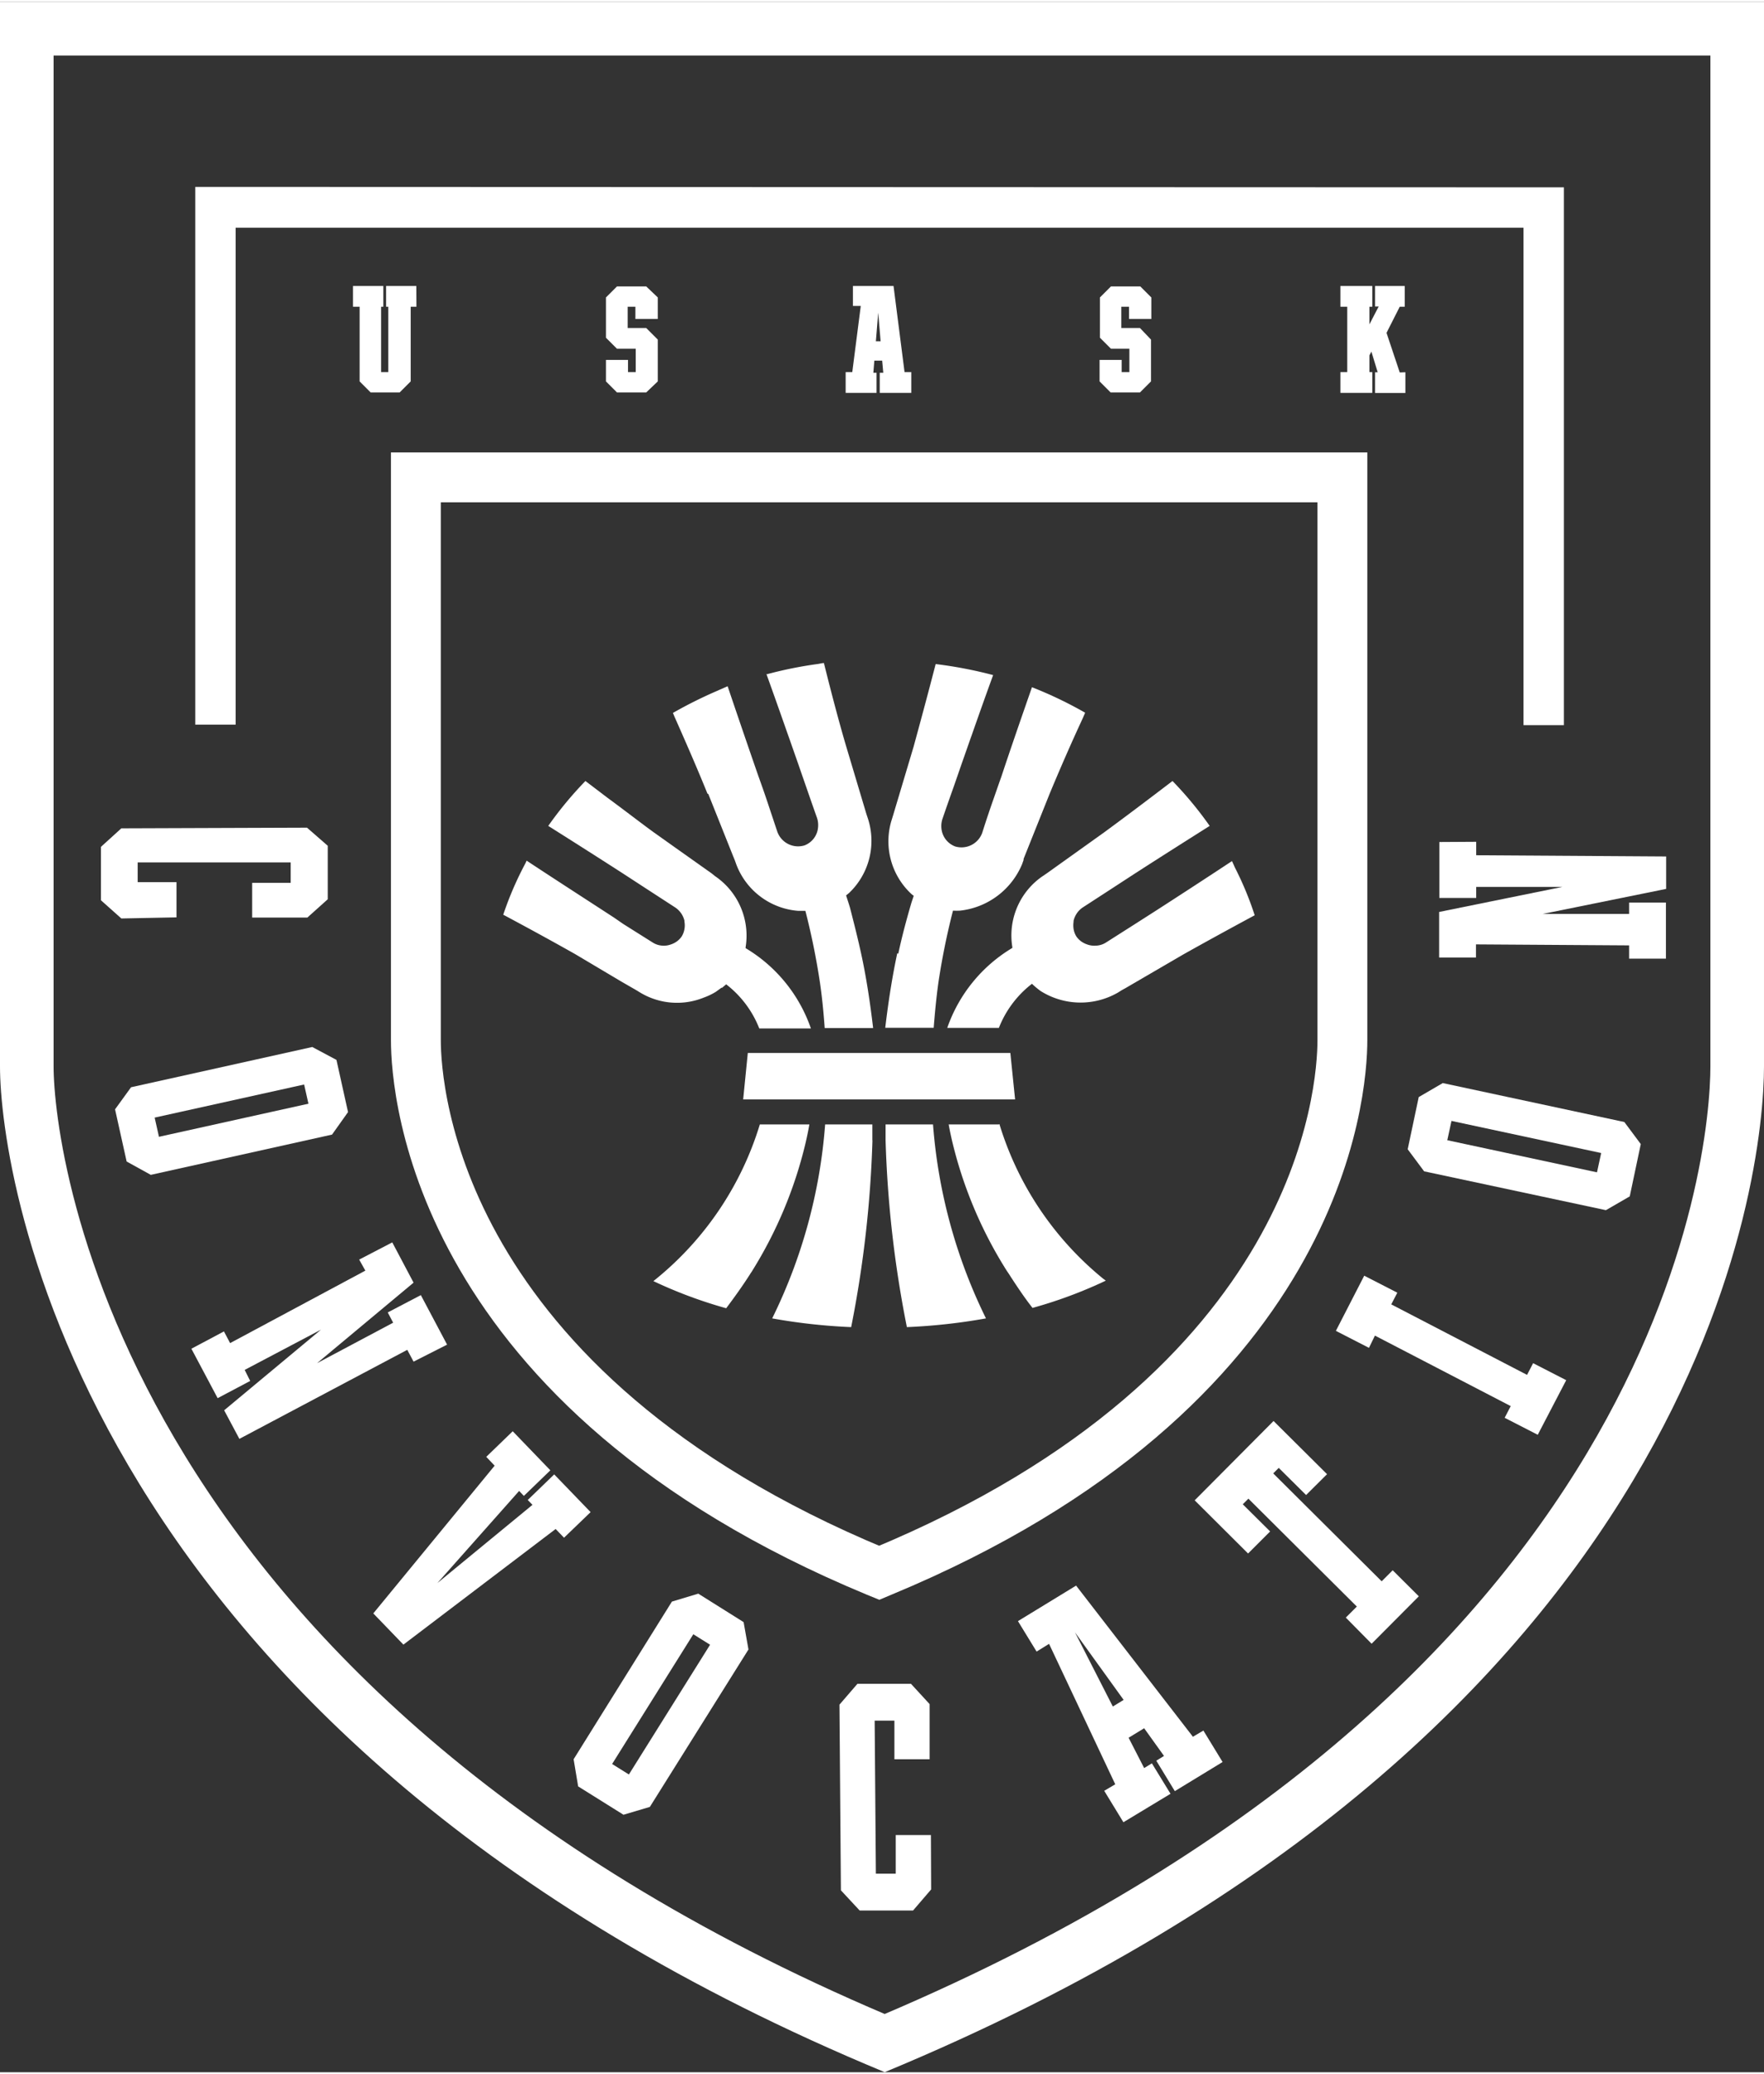
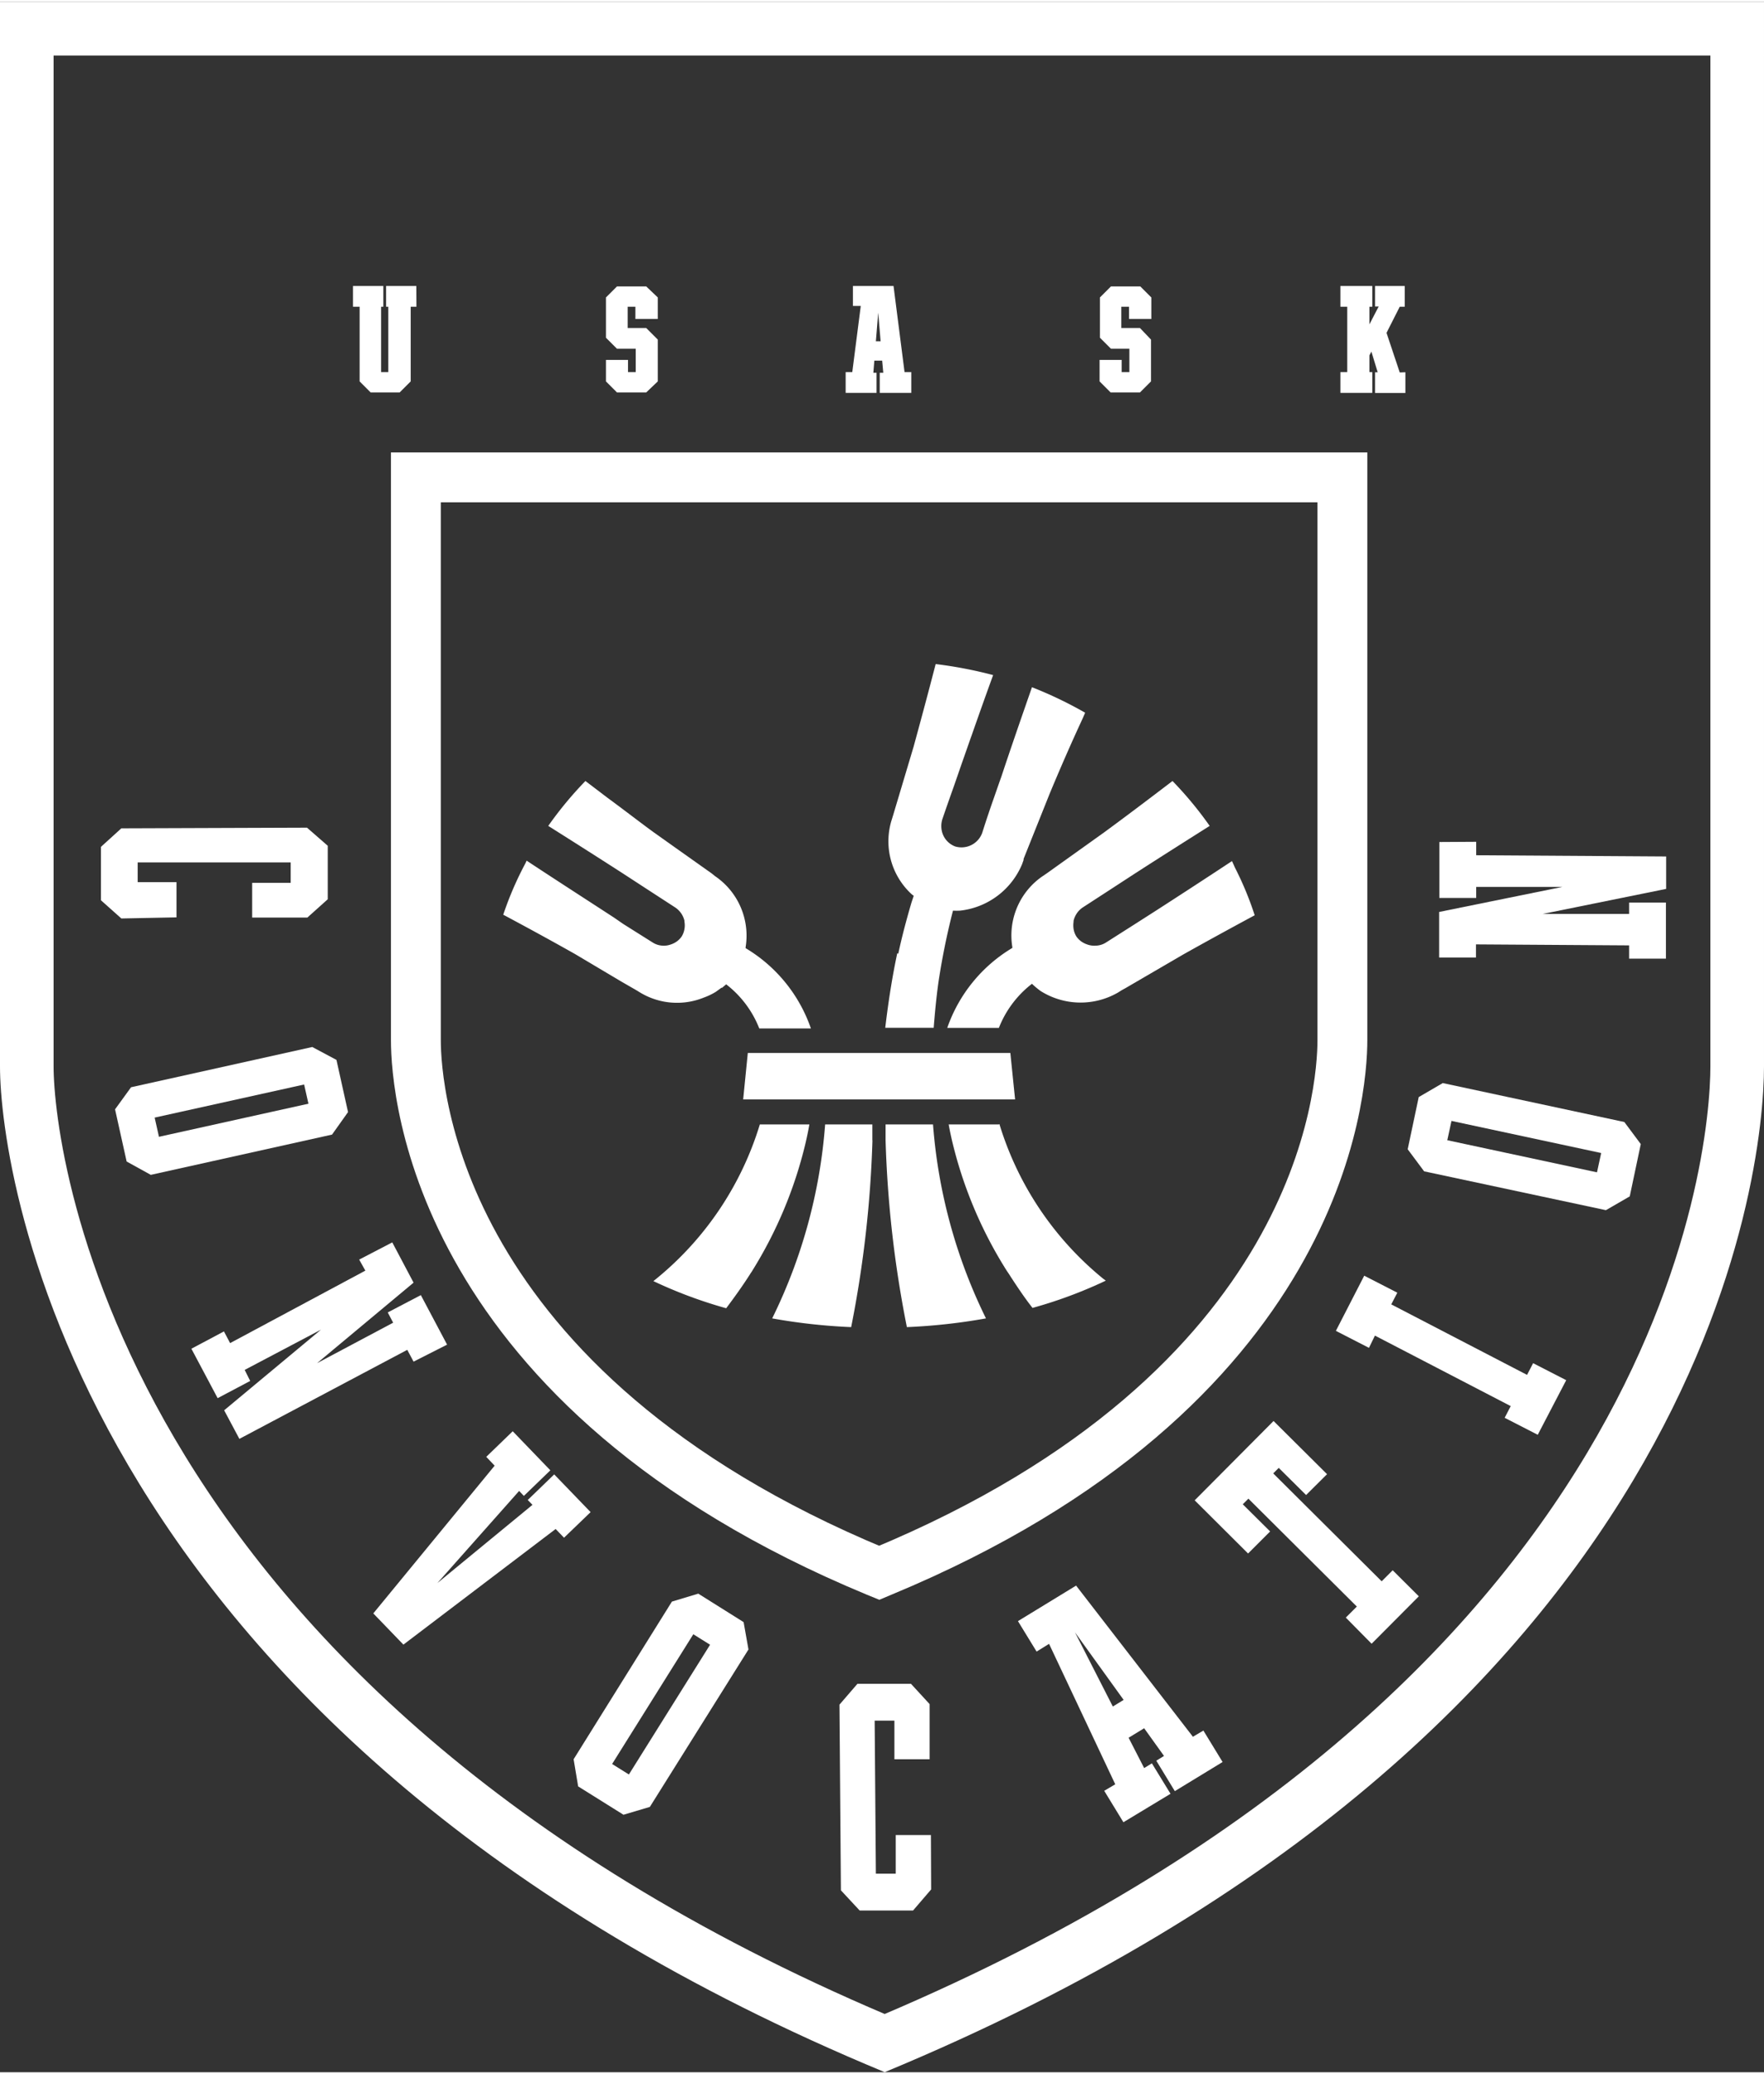
<svg xmlns="http://www.w3.org/2000/svg" id="Layer_1" data-name="Layer 1" width="2.22in" height="2.61in" viewBox="0 0 159.91 187.66">
  <rect x="0" y="0" width="159.91" height="187.66" fill="#333333" stroke="none" />
  <defs>
    <style>.cls-1,.cls-3{fill:none;}.cls-1,.cls-3,.cls-4{stroke:#fff;stroke-miterlimit:10;}.cls-1{stroke-width:4.86px;}.cls-2,.cls-4{fill:#fff;}.cls-3{stroke-width:4.52px;}.cls-4{stroke-width:1.5px;}</style>
  </defs>
  <path class="cls-1" d="M79.24,185.42c73.56-30.5,78.24-80.2,78.24-88.92V2.43H2.43V96.5h0c0,8.87,6.5,59,78.73,88.92" />
  <path class="cls-2" d="M11,83.08,9.15,81.43l0-4.84L11,74.91l16.83-.06,1.88,1.64,0,4.85L27.86,83l-5,0V79.85l3.49,0V78l-13.87,0v1.79H16v3.19Z" />
  <path class="cls-2" d="M30.1,102.67l-16.43,3.65-2.19-1.21-1.05-4.73,1.45-2,16.43-3.65L30.5,95.9l1.05,4.73Zm-2.53-4.54-13.55,3,.39,1.74,13.55-3Z" />
  <path class="cls-2" d="M37.49,123.25l-.57-1.07L21.7,130.25l-1.38-2.59,8.78-7.31L22.18,124l.5,1-2.95,1.56-2.38-4.48,2.95-1.57.56,1.06L33.12,115,32.56,114l3-1.56,1.93,3.65-8.75,7.3,6.9-3.67-.49-.93,3-1.57,2.38,4.49Z" />
  <path class="cls-2" d="M51.13,139.21l-.76-.79L36.57,148.9l-2.73-2.83,11-13.39-.76-.8,2.4-2.32,3.41,3.54-2.4,2.32-.43-.45-7.41,8.35,8.62-7.09-.43-.44,2.4-2.32,3.3,3.42Z" />
  <path class="cls-2" d="M67.85,149.34l-8.94,14.27-2.39.71-4.11-2.57L52,159.29,60.91,145l2.39-.72,4.11,2.58Zm-5-1.38-7.36,11.76,1.52.95,7.36-11.76Z" />
  <path class="cls-2" d="M84.41,171.09,82.77,173l-4.84,0-1.7-1.83-.13-16.83,1.63-1.89,4.85,0,1.69,1.84,0,5-3.19,0,0-3.5-1.79,0,.11,13.87h1.8l0-3.5,3.19,0Z" />
  <path class="cls-2" d="M109.09,156.69l1.74,2.85-4.33,2.64-1.68-2.76.7-.43-1.8-2.51-1.41.86,1.41,2.75.7-.43,1.69,2.76L101.84,165l-1.74-2.85,1-.59-6-12.73-1.13.7-1.69-2.76,5.27-3.22,10.59,13.7Zm-7.23-2.78-4.41-6.12,3.43,6.72Z" />
  <path class="cls-2" d="M118.4,135.34l-2.48-2.46-.5.5,9.83,9.78,1-1,2.37,2.36-4.28,4.3L122,146.45l1-1-9.83-9.78-.51.51,2.48,2.46-2,2-4.84-4.82,7.15-7.19,4.85,4.82Z" />
  <path class="cls-2" d="M126.12,118.06l12.31,6.39.55-1.06,3,1.54-2.58,4.95-3-1.54.55-1.06-12.31-6.39L124.1,122l-3-1.54,2.57-5,3,1.54Z" />
  <path class="cls-2" d="M130.79,98l16.46,3.53,1.49,2-1,4.74-2.16,1.25L129.1,106l-1.49-2,1-4.73Zm.41,5.18,13.57,2.91.38-1.75-13.57-2.91Z" />
  <path class="cls-2" d="M133.82,76.13v1.22l17.22.11,0,2.94-11.19,2.27,7.83,0V81.64l3.34,0,0,5.08-3.34,0v-1.2l-13.88-.09v1.19l-3.34,0,0-4.13,11.17-2.27-7.81,0v1l-3.34,0,0-5.07Z" />
  <path class="cls-3" d="M37.7,43.1v51c0,4.72,1.88,31.64,41.73,48.18l.27.11.26-.11c39.85-16.54,41.73-43.45,41.73-48.18v-51Z" />
  <path class="cls-2" d="M37.75,27.63h-.52V34.4l-1,1H33.6l-1-1V27.63H32V25.75h2.75v1.88h-.2v5.93h.65V27.63H35V25.75h2.74Z" />
  <path class="cls-2" d="M57.6,28.74V27.63h-.7v1.93h1.68l1.05,1.05V34.4l-1.05,1H55.93l-1-1V32.45h2v1.11h.7V31.44H55.93l-1-1V26.79l1-1h2.65l1.05,1v1.95Z" />
  <path class="cls-2" d="M82.61,33.56v1.88H79.75V33.62h.32l-.1-1.1h-.71l-.09,1.1h.29v1.82h-2.8V33.56h.6l.77-6h-.71V25.75H81l1,7.81Zm-2.78-2.8-.22-2.59-.21,2.59Z" />
  <path class="cls-2" d="M102.35,28.74V27.63h-.7v1.93h1.69l1,1.05V34.4l-1,1h-2.66l-1-1V32.45h2v1.11h.7V31.44h-1.67l-1-1V26.79l1-1h2.66l1,1v1.95Z" />
  <path class="cls-2" d="M127.4,33.57v1.88h-2.75V33.57h.24l-.57-1.87-.18.34v1.52h.26v1.88h-2.89V33.56h.62V27.63h-.62V25.75h2.89v1.88h-.26v1.6l.84-1.62h-.33V25.75h2.69v1.88h-.45L125.69,30l1.2,3.59Z" />
  <path class="cls-2" d="M56.36,88.82l1.32.76.36.22a6.47,6.47,0,0,0,5.79.44,5.75,5.75,0,0,0,1.06-.51l.51-.37.06,0,.37-.31a9.35,9.35,0,0,1,3,4h4.68a13.66,13.66,0,0,0-5.92-7.28.24.24,0,0,0,0-.08,6.52,6.52,0,0,0-2.76-6.44L64.52,79l-3.36-2.38-1.9-1.35c-1.21-.88-2.65-2-4.19-3.13l-2-1.52a33.55,33.55,0,0,0-3.37,4.07c2.41,1.52,4.83,3.06,6.83,4.35l2.15,1.4,2.54,1.65s0,0,0,0a2,2,0,0,1,.83,1.21.27.27,0,0,0,0,.09,1.91,1.91,0,0,1,0,.63,1.86,1.86,0,0,1-.26.7h0a1.83,1.83,0,0,1-.46.46,2,2,0,0,1-.53.26h0a1.85,1.85,0,0,1-.81.1H60a1.82,1.82,0,0,1-.83-.28L56.5,83.58h0L55.66,83l-1-.65c-2-1.3-4.48-2.9-6.92-4.51l-.12.26a30.15,30.15,0,0,0-2,4.64c2.51,1.34,4.71,2.55,6.5,3.56Z" />
  <path class="cls-2" d="M111.87,78.28c-.07-.13-.12-.27-.19-.4-2.44,1.61-4.9,3.21-6.92,4.51l-1.86,1.19h0l-2.64,1.68a1.82,1.82,0,0,1-.83.28h-.05a1.85,1.85,0,0,1-.81-.1h0a2.17,2.17,0,0,1-.53-.26,2,2,0,0,1-.46-.46h0a1.86,1.86,0,0,1-.26-.7,2.22,2.22,0,0,1,0-.63s0-.06,0-.09a2,2,0,0,1,.82-1.21l0,0,2.54-1.65,2.15-1.4c2-1.29,4.42-2.83,6.83-4.35a33.55,33.55,0,0,0-3.37-4.07c-2.37,1.81-4.47,3.39-6.19,4.65L94.88,79l-.34.23a6.51,6.51,0,0,0-2.77,6.44s0,.05,0,.08A13.66,13.66,0,0,0,85.87,93h4.68a9.35,9.35,0,0,1,3-4,7.12,7.12,0,0,0,.79.66,6.79,6.79,0,0,0,7,.14l.35-.22.31-.17,5.27-3.07c1.78-1,4-2.22,6.47-3.55h0A29.35,29.35,0,0,0,112,78.57c-.05-.09-.09-.2-.14-.29" />
-   <path class="cls-2" d="M64.21,71.8l2.22,5.56.18.44.14.39a6.54,6.54,0,0,0,5.61,4.2s.46,0,.65,0a65.06,65.06,0,0,1,1.32,6.5c.2,1.37.33,2.74.43,4.12h4.39c-.29-2.47-.65-4.76-1.09-6.76-.3-1.38-.65-2.76-1-4.12-.11-.38-.24-.76-.36-1.14l.27-.22A6.52,6.52,0,0,0,78.67,74l-.13-.39-1.85-6.19c-.59-2-1.28-4.59-2-7.49-.21,0-.4.07-.6.09a36.89,36.89,0,0,0-4.52.91l-.09,0h0c.67,1.86,1.32,3.7,1.93,5.44.29.81.56,1.6.82,2.33.31.89.59,1.71.84,2.42.6,1.74,1,2.86,1,2.86a2.09,2.09,0,0,1,.09.82,1.92,1.92,0,0,1-1.24,1.66h0a2,2,0,0,1-2.45-1.23l-1-3c-.21-.62-.46-1.33-.73-2.08-.82-2.36-1.81-5.25-2.78-8.12l-.75.33-.34.15A40.27,40.27,0,0,0,61,64.45c.05.11.09.2.13.31,1.2,2.7,2.23,5.09,3,7" />
  <path class="cls-2" d="M81.34,86.23c-.43,2-.8,4.29-1.09,6.76h4.39c.11-1.38.24-2.75.43-4.12a65.06,65.06,0,0,1,1.32-6.5,5.68,5.68,0,0,0,.65,0,6.92,6.92,0,0,0,5.61-4.2l.14-.39,0-.1,2.36-5.9c.79-1.9,1.79-4.23,3-6.84l.22-.51a36.83,36.83,0,0,0-4.82-2.31c-1,2.87-2,5.76-2.78,8.12-.27.75-.51,1.46-.73,2.08-.63,1.8-1,3-1,3a2,2,0,0,1-2.46,1.23h0a1.94,1.94,0,0,1-1.24-1.66,2.09,2.09,0,0,1,.09-.82s.38-1.12,1-2.86c.25-.71.53-1.53.84-2.42.26-.73.53-1.52.82-2.33.61-1.74,1.26-3.58,1.94-5.44h0a38.7,38.7,0,0,0-5.21-1c-.75,2.9-1.44,5.44-2,7.49l-1.85,6.19-.12.39a6.51,6.51,0,0,0,1.78,6.78h0a1.49,1.49,0,0,0,.2.15c-.07.24-.16.47-.23.71-.44,1.51-.84,3-1.17,4.55" />
  <polygon class="cls-2" points="74.12 95.27 73.74 95.27 69.46 95.27 69.08 95.27 67.79 95.27 67.37 99.48 68.78 99.48 68.83 99.48 73.82 99.48 73.87 99.48 85.58 99.48 85.63 99.48 90.62 99.48 90.67 99.48 92.02 99.48 91.59 95.27 90.42 95.27 89.94 95.27 85.76 95.27 85.28 95.27 84.5 95.27 80.01 95.27 79.39 95.27 74.91 95.27 74.12 95.27" />
  <path class="cls-2" d="M79.08,103.19c0-.48,0-1,0-1.44H74.8A47.86,47.86,0,0,1,70,119.33a52.8,52.8,0,0,0,7.16.79,102.43,102.43,0,0,0,1.93-16.93" />
  <path class="cls-2" d="M80.28,101.75c0,.48,0,1,0,1.44a101.37,101.37,0,0,0,1.93,16.93,53,53,0,0,0,7.17-.79,48,48,0,0,1-4.8-17.58Z" />
  <path class="cls-2" d="M90.54,101.75H86c.07.41.16.83.25,1.24a38.73,38.73,0,0,0,5,12c.12.18.24.35.35.53.65,1,1.32,2,2,2.86a41,41,0,0,0,6.64-2.47l-.25-.19a28.93,28.93,0,0,1-9.39-14" />
  <path class="cls-2" d="M68.88,101.75a28.88,28.88,0,0,1-9.4,14l-.25.2a41.41,41.41,0,0,0,6.6,2.46c.75-1,1.47-2,2.16-3.08.06-.11.14-.2.2-.31A38.86,38.86,0,0,0,73,103.54c.14-.6.27-1.2.37-1.79Z" />
-   <polygon class="cls-4" points="20.61 17.52 20.61 17.52 18.45 17.52 18.45 19.72 18.45 64.76 20.61 64.76 20.61 19.72 138.86 19.72 138.86 64.81 141.02 64.81 141.02 19.72 141.02 17.57 141.02 17.56 20.61 17.52" />
</svg>